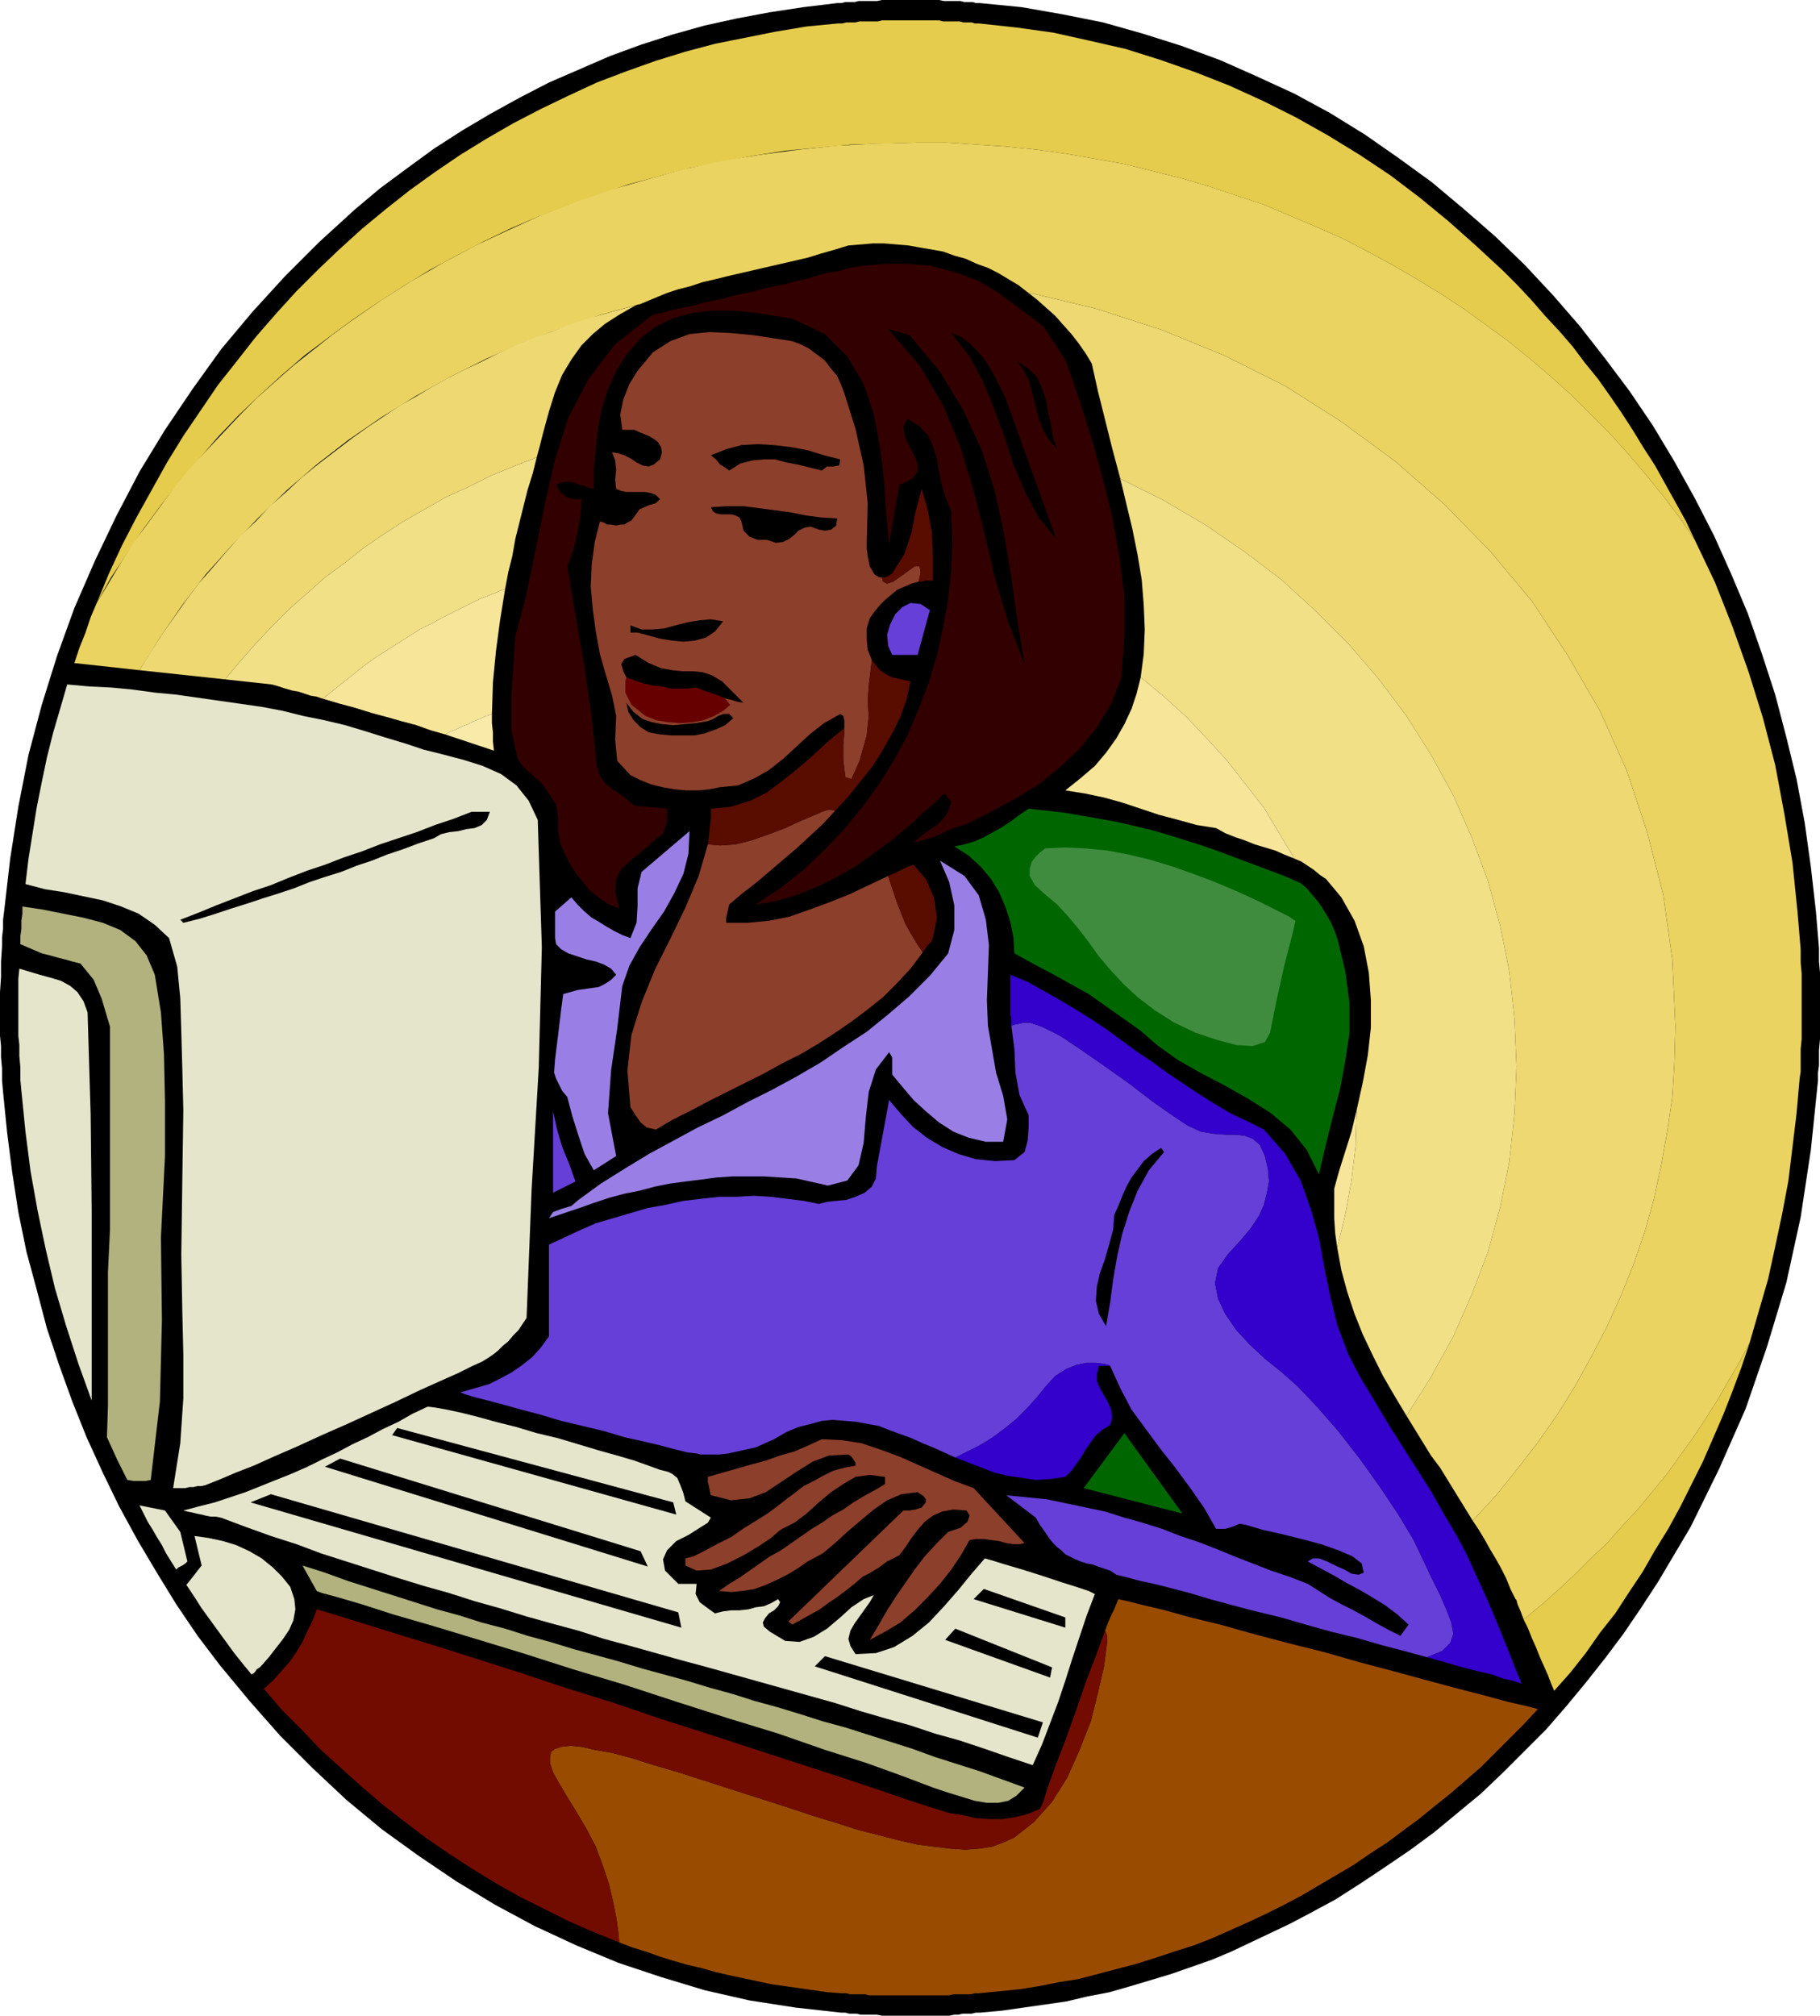
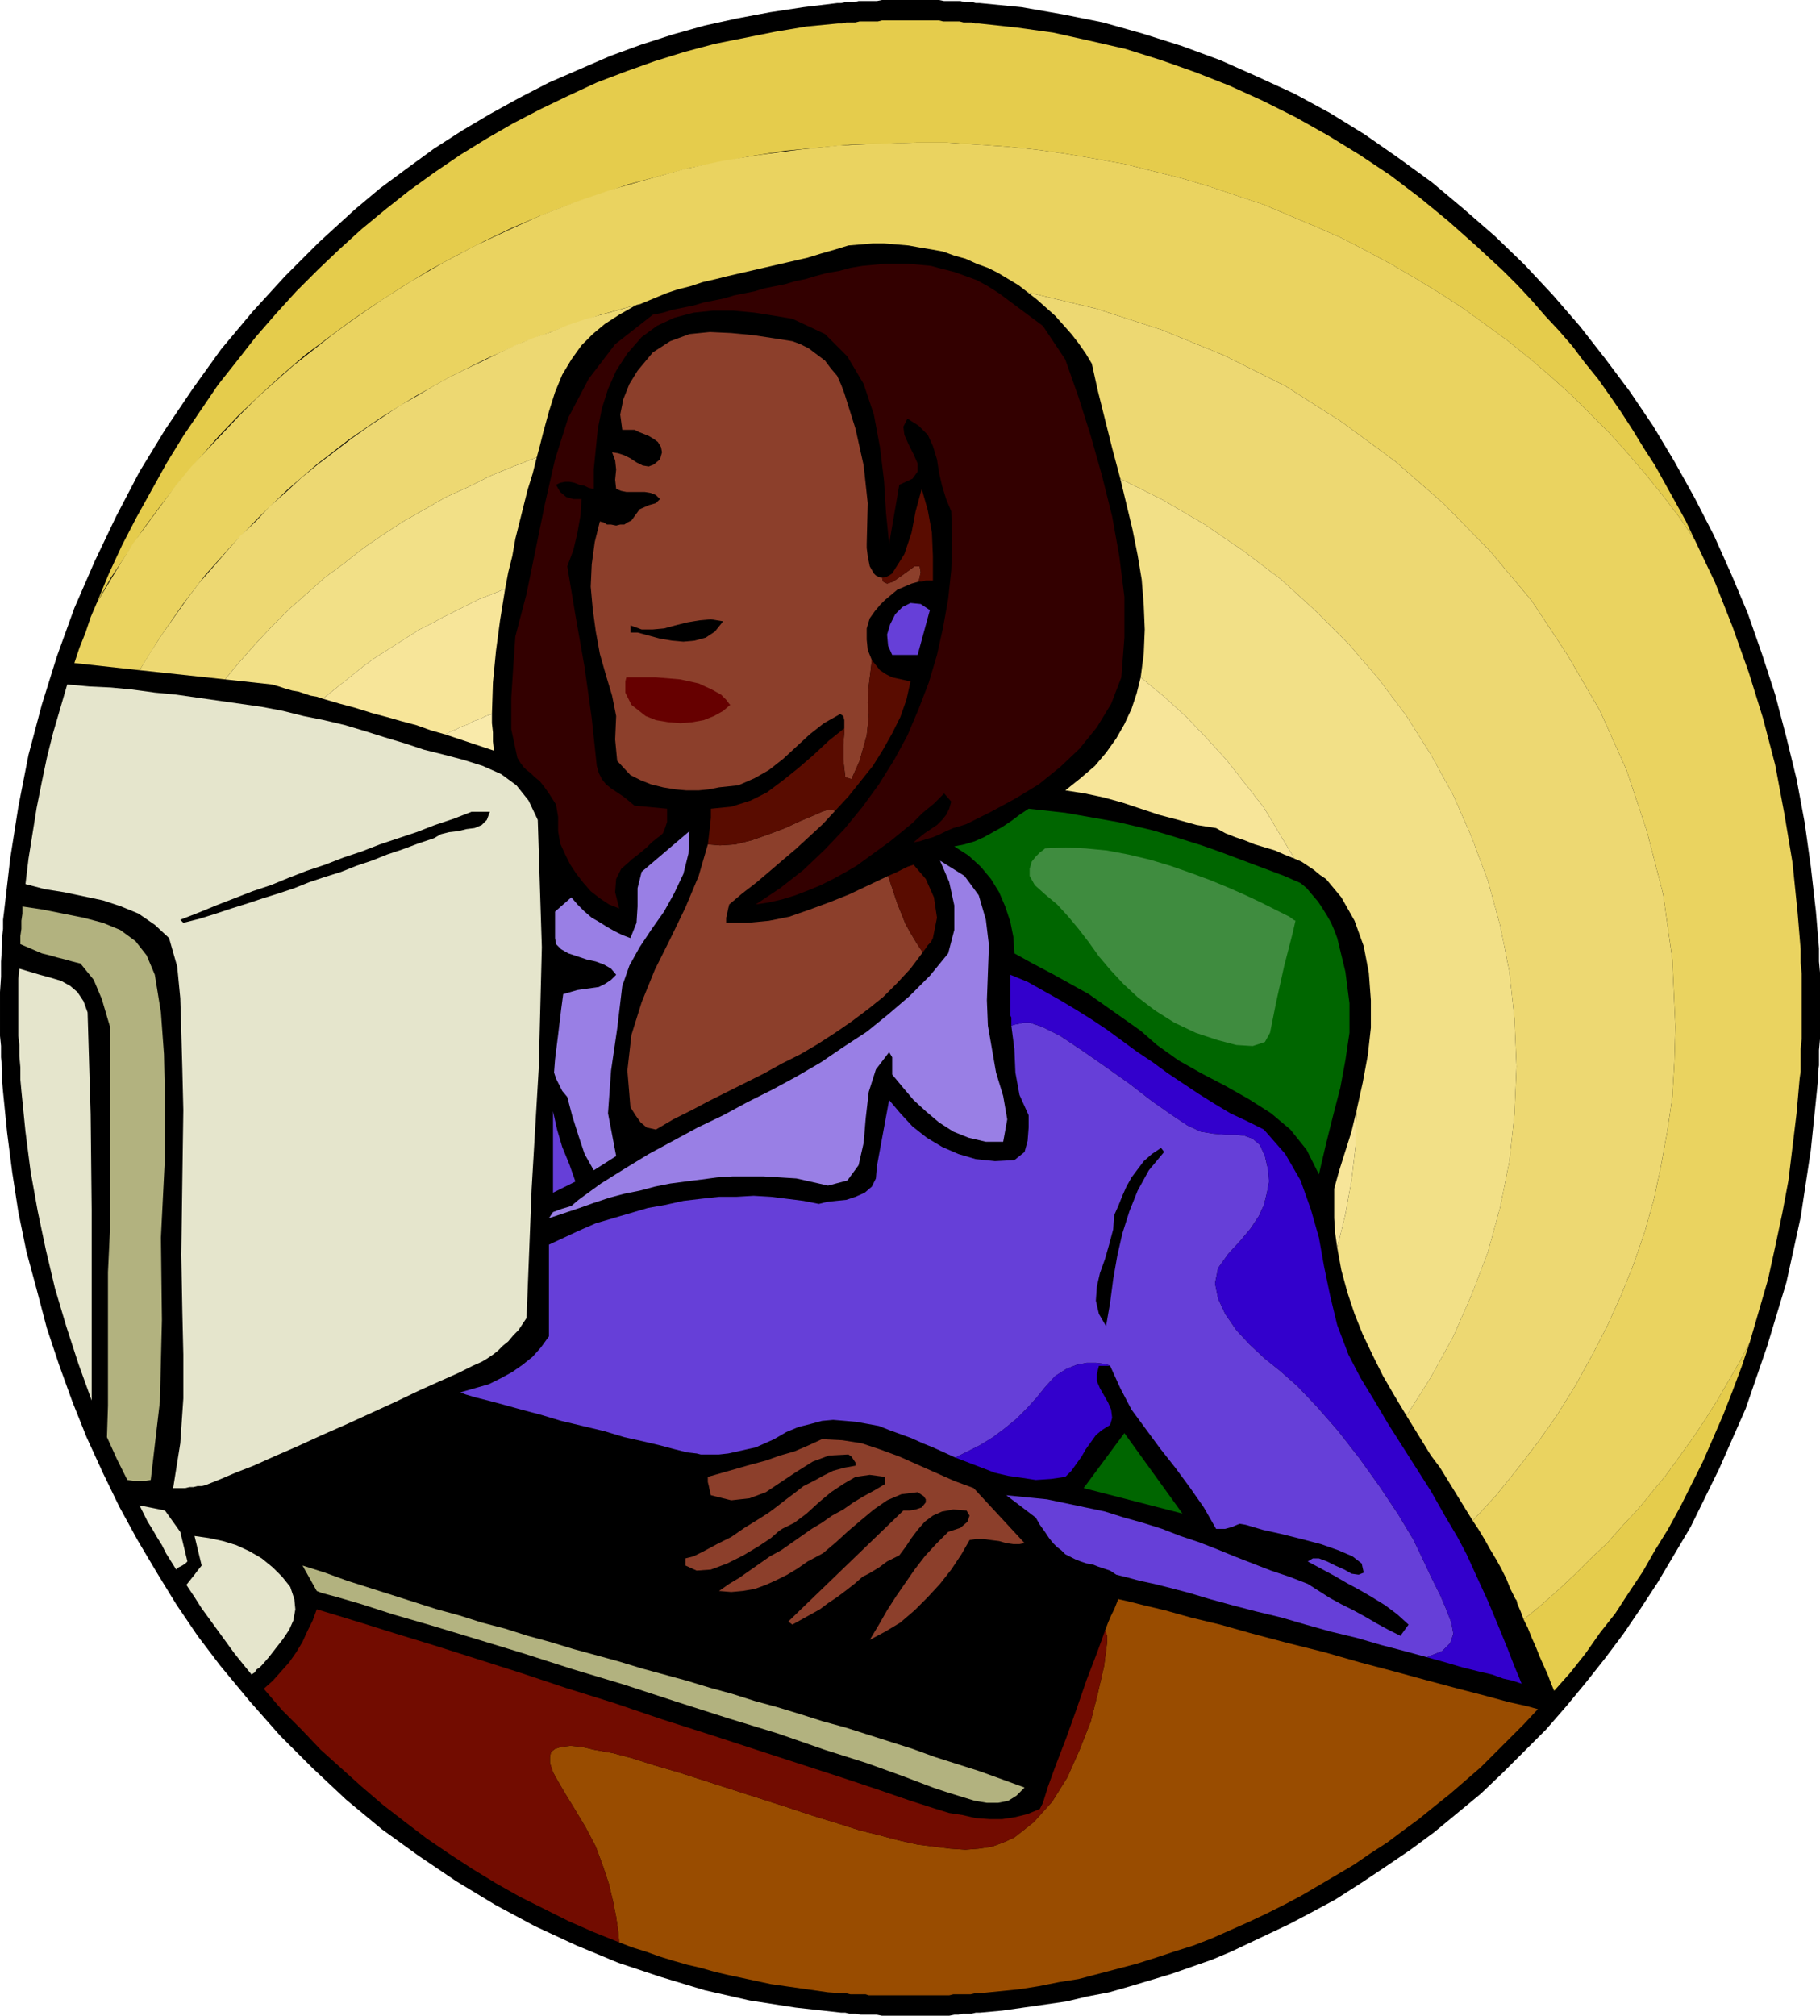
<svg xmlns="http://www.w3.org/2000/svg" fill-rule="evenodd" height="1.979in" preserveAspectRatio="none" stroke-linecap="round" viewBox="0 0 1787 1979" width="1.787in">
  <style>.pen1{stroke:none}.brush2{fill:#000}.brush3{fill:#8c3f2b}.brush5{fill:#663fd8}.brush7{fill:#e5e5cc}.brush8{fill:#b2b27f}.brush10{fill:#060}.brush11{fill:#997fe5}</style>
  <path class="pen1 brush2" d="M1 1027v11l1 11v12l1 11 4 40 5 39 6 39 8 39 10 37 10 38 12 36 13 36 14 35 16 35 16 33 18 33 19 32 19 31 21 31 22 29 29 35 30 34 32 32 33 31 35 29 36 26 37 25 38 23 39 21 41 19 41 17 42 14 43 13 44 10 45 7 45 5h4l4 1h7l4 1h16l5 1h66l5-1h4l4-1h9l4-1h4l22-2 21-3 21-3 21-3 21-5 21-4 21-6 20-6 20-6 20-7 20-7 19-8 19-9 19-9 19-9 19-10 26-14 25-16 24-16 25-17 23-17 23-19 23-19 22-21 21-21 21-21 20-23 19-23 19-24 18-24 17-25 17-26 32-54 28-57 26-59 21-61 19-63 14-64 10-66 7-68v-8l1-7v-15l1-11v-65l-1-11v-13l-1-12-1-12-1-12-5-44-6-43-8-43-10-41-11-42-13-40-14-40-16-38-17-38-19-37-20-36-21-35-23-34-24-32-25-32-26-30-28-30-29-28-31-27-31-26-33-24-33-23-34-21-35-19-37-17-36-16-38-14-38-12-39-11-40-8-40-7-41-4h-4l-3-1h-8l-4-1h-16l-5-1h-56l-5 1h-18l-4 1h-9l-4 1h-4l-33 4-33 5-32 6-32 7-32 9-31 10-30 11-30 13-30 13-29 15-29 16-27 16-28 18-26 19-27 20-25 21-35 32-33 33-32 35-31 37-28 39-27 40-25 41-23 44-21 44-20 46-17 47-15 48-13 49-10 51-8 51-6 52-1 8v9l-1 8v9l-1 15v15l-1 15v43l1 10z" />
  <path class="pen1 brush3" d="m830 763 6 2 8-18 7-25 2-19-1-13 1-17 2-16 1-9-4-10-1-10v-11l3-10 5-7 5-6 5-5 6-5 6-5 7-3 7-3 7-2 2-9-1-6h-5l-11 8-10 7-6 2-4-2-1-4h-2l-2-1-2-1-2-2-4-7-2-10-1-8v-4l1-40-4-37-8-36-11-35-3-8-4-9-6-7-6-8-8-6-8-6-8-4-8-3-19-3-20-3-21-2-21-1-20 2-19 7-17 11-15 18-8 13-6 15-3 15 2 15h12l4 2 5 2 5 2 5 3 4 3 3 5 1 5-2 7-6 5-5 2-6-1-6-3-6-4-6-3-6-2-6-1 3 8 1 9-1 10 1 9 5 2 5 1h18l6 1 5 2 4 4-4 4-7 2-9 4-8 11-4 2-3 2h-4l-4 1-5-1h-4l-3-2-4-1-5 20-3 22-1 22 2 22 3 22 4 22 6 21 6 20 4 20-1 23 2 21 13 14 10 5 10 4 12 3 12 2 11 1h12l10-1 10-2 19-2 16-7 14-8 14-11 13-12 13-12 14-11 16-9 3 2 1 4v12l-1 12v15l2 17zM713 906v-5l1-4 1-5 1-4 13-11 13-10 13-11 14-12 13-11 13-12 13-12 12-13-4-1h-3l-3 1-3 1-9 4-12 5-15 7-16 6-17 6-16 4-15 1-12-1-9 31-13 31-15 31-15 30-13 32-10 32-4 35 3 36 5 8 5 7 6 5 9 2 17-10 18-9 17-9 18-9 18-9 18-9 18-10 18-9 17-10 17-11 16-11 16-12 15-12 14-14 13-14 12-16-6-9-6-10-5-9-4-10-4-10-3-9-3-9-3-9-19 9-19 9-20 8-19 7-20 7-20 4-21 2h-21z" />
  <path class="pen1" d="m807 797 3-1 3-1h3l4 1 13-14 12-15 12-15 10-16 9-16 8-16 6-17 4-18-18-4-6-3-6-4-4-5-4-5-1 9-2 16-1 17 1 13-2 19-7 25-8 18-6-2-2-17v-15l1-12v-4l-15 12-15 14-15 13-15 12-16 12-16 8-19 6-20 2v9l-1 9-1 9-1 8 12 1 15-1 16-4 17-6 16-6 15-7 12-5 9-4zm90 52-6 2-6 3-6 3-7 3 3 9 3 9 3 9 4 10 4 10 5 9 6 10 6 9 3-4 2-3 3-3 2-4 4-20-3-20-8-18-12-14zm-10-285 11-8h5l1 6-2 9h3l4-1h7v-24l-1-23-4-22-6-21-6 22-4 21-7 21-12 19-3 2-2 1-3 1h-2l1 4 4 2 6-2 10-7z" style="fill:#590c00" />
  <path class="pen1 brush5" d="m1398 1533-10-21-15-25-18-27-20-28-21-27-21-24-19-20-17-15-15-12-15-14-13-14-11-16-7-15-3-15 3-15 10-14 12-13 10-12 8-12 5-11 3-12 2-11-1-12-3-13-5-11-7-6-8-3-9-1h-10l-12-1-12-2-13-6-15-10-20-14-22-17-24-17-23-16-21-14-18-9-12-4h-6l-4 1-5 1-3 1 3 23 1 23 4 22 9 20v12l-1 13-3 11-10 8-19 1-19-2-17-5-16-7-15-9-14-11-12-13-11-13-12 65-1 12-4 8-7 6-9 4-9 3-10 1-9 1-8 2-15-3-16-2-16-2-17-1-17 1h-17l-18 2-17 2-18 4-17 3-17 5-17 5-17 5-16 7-15 7-15 7v90l-8 11-8 9-10 8-10 7-11 6-12 6-14 4-14 4 5 2 10 3 12 3 15 4 18 5 19 5 20 6 21 5 21 5 20 6 18 4 17 4 15 4 12 3 9 1 4 1h18l9-1 9-2 9-2 9-2 9-4 9-4 12-7 12-5 12-3 11-3 11-1 12 1 11 1 11 2 11 2 10 4 11 4 11 4 11 5 10 4 11 5 11 5 12-6 12-6 13-8 12-9 11-9 10-10 10-11 8-10 10-11 11-7 10-4 10-2h9l8 1 4 1 2 1 10 22 11 21 14 19 14 19 15 19 14 19 14 20 12 21h9l7-2 7-3 6 1 17 5 18 4 20 5 19 5 17 6 14 6 9 7 2 9-5 2-7-1-7-4-9-4-8-4-8-3h-6l-5 3 13 7 13 7 12 7 13 7 12 7 13 8 12 9 11 10-8 11-12-6-11-6-12-7-11-6-12-6-11-6-11-7-11-7-18-7-18-6-18-7-18-7-17-7-18-7-18-6-18-7-19-6-18-5-19-6-19-4-19-4-19-4-20-2-20-2 29 22 4 7 5 7 4 6 4 5 4 4 4 3 4 4 4 2 6 3 5 2 6 2 6 1 5 2 6 2 6 2 6 4 4 1 8 2 11 3 14 3 16 4 19 5 20 6 22 6 23 6 25 6 24 7 25 7 25 6 24 7 23 6 22 6 15-6 8-8 3-9-2-11-5-13-6-14-8-16-8-17z" />
  <path class="pen1" d="m1431 1509-13-22-13-23-14-22-14-22-14-22-13-22-14-23-12-23-11-29-7-29-6-29-5-28-8-28-10-28-15-26-21-24-16-8-17-8-15-9-16-10-15-10-15-10-15-11-15-10-15-11-15-11-15-10-16-10-15-9-16-9-16-9-17-7v40l1 2v8l3-1 5-1 4-1h6l12 4 18 9 21 14 23 16 24 17 22 17 20 14 15 10 13 6 12 2 12 1h10l9 1 8 3 7 6 5 11 3 13 1 12-2 11-3 12-5 11-8 12-10 12-12 13-10 14-3 15 3 15 7 15 11 16 13 14 15 14 15 12 17 15 19 20 21 24 21 27 20 28 18 27 15 25 10 21 8 17 8 16 6 14 5 13 2 11-3 9-8 8-15 6 18 5 17 5 16 4 13 3 11 4 9 2 6 2 3 1-2-5-5-12-7-18-9-22-10-24-11-24-10-22-9-17zm-405-147-8 10-10 11-10 10-11 9-12 9-13 8-12 6-12 6 13 5 13 5 13 5 13 3 14 2 13 2 15-1 14-2 6-6 5-7 5-7 4-7 5-7 5-7 6-5 8-5 2-7-1-8-3-7-4-7-4-7-3-7v-7l2-8h11l-2-1-4-1-8-1h-9l-10 2-10 4-11 7-10 11z" style="fill:#30c" />
  <path class="pen1 brush7" d="m166 921 8 28 3 31 1 33 1 36 1 41-1 69-1 73 1 55 1 43v43l-3 44-7 44h12l4-1h4l4-1h4l4-1 5-2 10-4 14-6 18-7 20-9 23-10 24-11 25-11 24-11 24-11 23-11 20-9 18-8 14-7 9-4 5-3 6-4 5-4 5-5 5-4 5-6 5-5 4-6 4-6 5-127 7-119 3-118-4-125-9-19-12-15-15-11-18-8-19-6-19-5-20-5-18-6-20-6-19-6-20-6-21-5-20-4-20-5-21-4-21-3-21-3-21-3-21-3-21-2-22-3-21-2-21-1-22-2-7 24-7 24-6 24-5 24-5 25-4 25-4 25-3 25 19 5 19 3 19 4 19 4 18 6 17 7 16 11 14 13z" />
  <path class="pen1 brush8" d="m148 1453 9-77 2-80-1-81 4-80v-54l-1-46-3-41-6-37-8-19-11-14-15-11-17-7-19-5-20-4-20-4-20-3v7l-1 7v8l-1 7v8l7 3 7 3 7 3 8 2 7 2 8 2 7 2 8 2 13 16 8 19 5 17 3 10v199l-2 42v131l-1 31 5 11 5 11 5 10 5 10 6 1h12l5-1z" />
  <path class="pen1 brush7" d="m86 994-4-11-6-9-7-6-9-5-10-3-11-3-10-3-10-3-1 10v56l1 9v11l1 11v12l1 11 4 40 5 39 7 39 8 38 9 38 11 37 12 37 13 36v-187l-1-94-3-100zm91 510-15-21-25-5 4 8 4 8 5 8 4 7 5 8 4 8 5 8 5 8 2-2 4-2 3-2 2-2-7-29zm80 131 7-8 7-9 7-9 6-9 4-9 2-11-1-10-4-12-8-10-9-9-11-9-12-7-13-6-13-4-14-3-14-2 7 29-4 5-3 4-4 5-4 5 8 12 7 11 8 11 8 11 8 11 8 11 8 10 9 11 3-2 2-3 3-2 2-2z" />
  <path class="pen1" style="fill:#300" d="m1024 320 22 33 13 37 12 38 11 39 10 40 7 39 5 40v40l-3 39-10 26-14 23-17 21-19 18-21 17-23 14-24 13-24 12-6 2-7 2-7 3-6 3-7 3-7 2-6 2-6 1 6-5 5-4 6-4 6-4 5-5 4-5 3-6 2-7-7-8-10 10-11 9-10 10-11 9-11 9-11 8-11 8-11 8-12 7-11 6-12 6-12 5-13 5-13 4-13 3-13 2 24-16 23-18 21-20 19-20 18-22 16-22 15-24 13-24 11-26 10-26 8-27 6-27 5-28 3-28 1-29-1-29-5-12-4-13-3-13-2-13-4-13-5-11-9-9-11-7-4 8 1 8 4 9 5 10 4 9v8l-5 7-13 6-10 58-3-30-2-32-4-33-6-32-10-30-16-27-22-22-32-15-18-3-19-3-21-2h-20l-19 2-19 5-17 8-15 11-14 16-11 17-8 18-6 19-4 20-2 20-2 20v19l-5-1-4-2-5-1-5-2-5-1h-4l-5 1-4 2 4 7 6 5 7 2h8l-1 16-3 17-4 17-6 16 8 48 9 51 7 50 5 47 2 7 3 6 4 5 5 4 6 4 6 4 5 4 6 5 32 3v13l-2 6-2 5-2 2-4 3-5 4-5 5-6 5-5 4-4 3-2 2-8 7-5 10-1 13 4 16-10-4-9-6-9-7-7-8-7-9-6-9-5-10-5-11-2-12v-14l-2-12-7-11-5-7-4-5-5-4-4-4-4-3-3-3-3-4-3-5-6-28v-31l2-31 2-29 11-42 9-44 9-44 10-44 13-41 20-38 26-34 37-29 10-2 10-3 10-2 10-2 10-3 10-2 10-2 10-3 10-2 10-2 10-3 10-2 10-2 10-3 10-2 10-3 11-3 12-2 11-3 12-2 11-1 11-1h23l11 1 11 1 11 3 12 3 11 4 11 4 11 6 11 7 43 32z" />
-   <path class="pen1 brush2" d="m987 390 50 139-18-22-13-25-11-26-9-28-10-27-11-27-13-24-18-23 10 4 8 6 7 7 7 8 6 9 5 9 5 10 5 10zm-94-61 30 36 23 38 18 39 13 41 9 42 7 42 6 43 7 42-16-41-13-43-10-43-11-43-13-43-17-41-23-39-31-36 21 6zm145 112-8-9-6-10-4-11-3-12-3-11-3-12-5-11-7-10 11 7 8 8 5 11 4 11 2 13 3 12 2 13 4 11zm-213 10-1 6-6 1h-6l-5 4-12-3-12-3-11-2-11-3h-11l-11 1-12 3-11 7-4-3-5-3-4-5-5-4 15-6 15-4 16-1 16 1 17 2 16 3 16 5 16 4zm-3 58-1 7-5 4-6 1-6-1-8-3-6 1-6 3-4 4-5 4-6 3-7 1-9-3h-9l-8-3-6-6-2-9-2-4-4-2-4-1h-10l-5-1-3-2-2-4 16-1h16l16 2 15 2 15 2 15 3 15 2 16 1z" />
  <path class="pen1 brush5" d="m913 599-3 11-3 11-3 11-3 11h-25l-4-9-1-11 3-10 5-10 7-7 8-4 10 1 9 6z" />
  <path class="pen1 brush2" d="m710 610-8 10-9 6-11 3-11 1-11-1-12-2-11-3-11-3h-7v-7l11 4h11l11-1 11-3 12-3 12-2 11-1 12 2z" />
  <path class="pen1 brush10" d="m1277 867 6 5 5 6 6 7 4 6 5 8 4 7 3 7 3 8 8 33 4 31v29l-4 27-5 27-7 27-7 28-7 30-12-24-16-20-19-16-22-14-23-13-23-12-23-13-21-15-16-14-17-12-17-12-17-12-18-10-18-10-19-10-18-10-1-16-3-15-5-15-6-14-8-13-10-12-12-11-14-9 10-2 10-3 9-4 9-5 9-5 9-6 8-6 9-6 18 2 18 2 17 3 17 3 17 3 17 4 17 4 17 5 16 5 16 5 17 6 16 6 16 6 16 6 16 6 16 7z" />
  <path class="pen1 brush2" d="m481 797-3 8-5 5-7 3-8 1-8 2-9 1-8 2-7 4-15 5-16 6-15 5-15 6-15 5-15 6-16 5-15 5-15 6-15 5-16 5-15 5-16 5-15 5-16 5-16 4-3-3 18-7 17-7 18-7 18-7 18-6 17-7 18-7 18-6 18-7 18-6 18-7 18-6 18-6 18-7 18-6 18-7h18z" />
  <path class="pen1 brush11" d="m611 968-5 42-6 41-3 42 8 42-22 14-9-16-6-18-6-19-5-19-5-6-3-6-3-6-2-6 1-13 3-24 3-25 2-15 7-2 7-2 7-1 7-1 7-1 6-3 6-4 5-5-5-6-7-4-8-3-9-2-9-3-9-3-7-4-5-5-1-6v-26l16-14 6 7 7 7 7 6 7 4 8 5 7 4 8 4 8 3 6-15 1-16v-18l4-16 47-40-1 22-5 20-9 19-10 18-12 17-12 18-10 18-7 20z" />
  <path class="pen1 brush11" d="m974 1030 4 23 7 23 4 23-4 22h-17l-17-4-15-6-14-9-13-11-12-11-11-13-10-12v-17l-3-5-13 17-7 22-3 26-2 24-5 22-11 15-19 5-31-7-16-1-16-1h-31l-15 1-15 2-16 2-15 2-15 3-15 4-15 3-15 4-15 5-14 5-15 5-15 5 4-6 8-3 10-3 7-6 22-16 24-15 23-14 24-13 24-13 25-12 24-13 24-12 24-13 24-14 22-15 23-15 21-17 21-18 20-20 18-22 6-23v-24l-5-23-9-21 24 15 14 19 7 24 3 25-1 27-1 27 1 25 4 23z" />
  <path class="pen1 brush5" d="m565 1160-22 11v-80l4 18 5 17 7 17 6 17z" />
  <path class="pen1 brush2" d="m1143 1131-15 18-11 20-8 20-7 22-5 22-4 23-3 23-4 23-7-12-3-13 1-14 3-13 5-14 4-14 4-15 1-14 4-9 4-10 4-9 5-9 6-8 6-8 8-7 9-6 3 4z" />
-   <path class="pen1 brush7" d="m660 1447 5 4 3 7 3 8 2 8 25 16-3 5-8 5-11 7-12 6-9 9-4 9 2 11 13 13h18l-1 10 4 8 8 6 7 5 8-2 8-1h8l9-1 7-2 8-1 7-3 7-4 2 3-2 4-4 4-5 3-4 5-2 4 1 4 6 5 15 9 14 1 14-5 13-8 13-11 11-10 12-8 10-4-4 7-5 7-5 7-5 7-4 7-2 8 2 7 5 8 20-1 18-6 18-11 16-13 15-16 14-16 13-16 13-15 7 2 13 4 17 5 19 6 18 6 16 5 12 4 6 3-8 21-7 21-7 21-7 22-7 21-8 21-8 21-9 20-24-8-23-8-24-8-25-7-24-8-25-7-24-7-25-8-25-7-25-7-25-7-25-7-25-7-26-7-25-7-25-7-26-7-25-8-26-7-25-7-26-8-25-7-25-8-25-7-26-8-25-8-25-8-25-8-24-9-25-8-25-9-24-9-5-1h-5l-5-1-4-1-5-1-4-1-5-1-4-1 15-4 16-4 15-5 15-5 15-6 15-6 15-6 16-7 14-7 15-7 15-8 15-7 15-8 15-7 14-8 15-7 8 1 11 2 14 3 16 4 18 5 20 5 20 6 21 5 20 6 20 6 18 5 17 5 14 5 11 4 8 2 4 2z" />
  <path class="pen1 brush10" d="m1064 1461 40-54 57 79-97-25z" />
  <path class="pen1 brush3" d="m956 1461 50 54-5 1h-6l-7-1-7-2-8-1-7-1h-8l-6 1-8 14-10 15-11 14-12 13-13 13-14 12-15 9-15 8 9-15 8-14 9-14 9-13 9-13 10-13 11-12 12-12 12-4 7-6 2-6-3-5-13-1-11 2-9 4-8 6-7 8-6 8-6 9-6 8-4 2-4 2-4 2-4 3-4 3-5 3-5 3-6 3-8 7-9 7-8 6-9 6-8 6-9 5-9 5-9 5-4-3 113-109h6l6-1 6-2 4-5v-3l-2-3-3-2-3-2-16 2-14 6-13 9-12 10-13 11-12 11-13 11-15 8-10 7-10 6-10 5-11 5-11 4-12 2-11 1-12-1 10-7 10-6 10-7 10-7 10-7 11-6 10-7 10-7 10-7 10-6 10-7 11-6 10-7 10-6 11-6 10-6v-7l-15-2-14 2-12 7-12 8-12 10-12 11-12 9-12 6-3 2-8 7-12 8-15 9-16 8-16 6-14 1-11-5v-7l8-2 10-5 13-7 14-7 13-9 13-8 11-7 8-6 9-7 8-6 9-7 10-5 9-5 10-5 11-3 11-2v-3l-2-3-2-3-3-2-19 1-16 6-16 10-15 10-15 10-16 6-18 2-20-5-1-4-1-5-1-4v-5l14-4 14-4 14-4 15-4 14-5 14-4 14-6 13-6 20 1 19 3 18 6 19 7 18 8 18 8 18 8 19 7z" />
  <path class="pen1 brush8" d="m1006 1755-8 8-8 5-10 2h-11l-12-2-13-4-13-4-15-5-29-11-36-13-41-13-46-16-49-15-50-16-52-17-50-15-50-16-46-14-43-13-38-11-31-10-24-7-15-4-5-2-14-25 22 7 22 8 22 7 22 7 22 7 22 7 22 6 22 7 23 6 22 7 22 6 23 7 22 6 22 6 23 7 22 6 22 6 23 7 22 6 22 7 22 6 23 7 22 7 22 6 22 7 22 7 22 7 22 8 22 7 22 7 22 8 22 8z" />
  <path class="pen1 brush2" d="m390 1402 271 73 3 12-279-78 5-7zm-56 30 295 91 7 15-317-98 15-8zm-68 35 400 116 3 15-423-123 20-8zm544 159-10 10 219 70 5-15-214-65zm128-27-10 11 103 37 2-10-95-38zm28-39-10 10 90 28v-10l-80-28z" />
  <path class="pen1" style="fill:#994c00" d="m1098 1570-4 10-1 2-2 4-3 7-3 8 1 2 1 3v7l-3 23-6 26-7 28-11 28-12 27-15 24-18 20-19 15-11 5-11 4-13 2-13 1-15-1-16-2-16-2-18-4-19-5-20-5-22-7-23-7-24-8-25-8-28-9-28-9-28-9-24-7-22-7-19-5-17-3-13-3-11-1-9 1-6 2-4 3-1 5v6l3 9 5 9 7 12 8 13 12 20 10 19 7 19 6 18 4 17 3 15 2 14 1 11 13 5 13 4 14 5 13 4 14 4 13 3 14 4 13 3 14 3 14 3 14 3 14 2 14 2 14 2 14 2 14 1h4l4 1h15l3 1h79l4-1h17l4-1h4l20-2 20-2 19-3 20-4 19-3 19-5 19-5 19-5 19-6 18-6 19-6 18-7 18-8 18-8 17-8 18-9 17-9 17-10 17-10 17-10 16-11 17-11 16-12 15-11 16-13 15-12 15-13 15-13 14-14 14-14 14-14 14-15-11-3-18-4-22-6-27-7-30-8-33-9-34-9-35-10-36-9-34-9-32-9-29-7-25-7-21-5-16-4-9-2z" />
  <path class="pen1" style="fill:#720c00" d="m694 1749 28 9 28 9 25 8 24 8 23 7 22 7 20 5 19 5 18 4 16 2 16 2 15 1 13-1 13-2 11-4 11-5 19-15 18-20 15-24 12-27 11-28 7-28 6-26 3-23v-7l-1-3-1-2-8 22-10 26-10 29-10 28-10 26-8 22-5 16-3 6-12 5-12 3-13 2h-12l-14-1-13-3-13-2-13-4-25-8-32-11-36-12-40-13-43-14-46-15-47-15-47-16-48-15-45-15-44-14-41-13-36-11-32-10-26-8-20-6-4 11-5 10-5 11-6 10-7 10-8 9-8 9-9 8 18 21 19 19 19 20 20 18 20 18 21 18 22 17 21 16 22 15 23 15 23 14 23 13 24 12 24 12 25 11 25 10-1-11-2-14-3-15-4-17-6-18-7-19-10-19-12-20-8-13-7-12-5-9-3-9v-6l1-5 4-3 6-2 9-1 11 1 13 3 17 3 19 5 22 7 24 7 28 9z" />
  <path class="pen1" style="fill:#3f8c3f" d="m1026 833-1 1-4 3-4 4-4 5-2 7v7l5 9 10 9 12 10 11 12 10 12 10 13 10 14 11 13 13 14 14 13 17 13 19 12 21 10 21 7 19 5 16 1 12-4 5-9 6-30 8-36 8-31 3-13-2-1-4-3-8-4-10-5-12-6-15-7-16-7-17-7-19-7-20-7-20-6-21-5-21-4-21-2-20-1-20 1z" />
  <path class="pen1" style="fill:#600" d="m615 665-1 4v11l6 12 14 11 10 4 12 2 12 1 12-1 11-2 10-4 9-5 7-6-1-1-3-4-5-5-9-5-13-6-18-4-24-2h-29z" />
-   <path class="pen1 brush2" d="m709 669 21 21-6-1-6-2-5-1-5-2-5-2-6-2-6-2-7-3-8 1h-18l-8-2-9-1-9-2-9-3-8-3-3-6-2-7 3-5 11-4 13 8 12 5 11 2 10 1h10l10 1 9 3 10 6zm-14 39 5-2 5-3 5-2h6l4 4-8 7-9 4-11 4-10 2h-23l-11-1-11-2-8-5-7-7-5-8-2-9 7 9 9 7 9 3 10 2 11 1 11-1 11-1 12-2z" />
  <path class="pen1" d="m1496 1590 4 8 4 10 4 9 4 10 4 9 4 9 3 8 3 7 16-18 15-19 14-20 15-19 13-20 14-21 12-21 13-21 12-22 11-22 11-22 10-23 10-23 9-23 9-24 8-24-10 19-11 19-11 19-12 19-12 18-13 18-13 18-14 17-14 17-15 16-15 17-16 15-16 16-16 15-17 15-17 14zM900 140h30l30 2 29 2 29 3 29 4 29 5 28 5 28 7 28 7 27 8 27 9 27 9 26 11 26 11 25 11 25 13 24 13 24 14 23 14 23 15 22 16 22 16 21 17 21 18 20 18 19 19 19 19 18 20 17 20 17 21 16 21 15 22-9-19-10-18-10-18-10-18-11-17-11-18-11-17-11-16-12-17-13-16-12-16-13-15-14-15-13-15-14-15-14-14-27-25-27-24-28-23-29-22-30-20-31-19-32-18-32-16-33-15-33-13-34-12-35-11-35-8-36-8-36-5-37-4h-4l-3-1h-8l-4-1h-16l-4-1h-56l-4 1h-18l-4 1h-9l-4 1h-4l-31 3-30 5-30 6-30 6-30 8-29 9-28 10-29 11-28 13-27 13-27 14-26 15-26 16-25 17-25 18-24 19-23 19-22 20-21 20-21 21-20 22-20 23-18 23-19 24-17 25-17 25-16 26-15 27-15 27-14 27-13 28-12 29 14-25 16-24 16-24 17-23 18-23 19-22 19-22 20-21 21-20 22-20 22-19 24-18 23-17 25-17 25-16 26-16 26-14 27-14 27-13 28-12 29-11 29-10 29-10 30-8 30-8 31-6 31-6 32-5 32-3 32-3 32-1 33-1z" style="fill:#e5cc4c" />
  <path class="pen1" style="fill:#ead360" d="m1718 1318 9-31 9-31 7-32 7-33 6-32 4-33 4-33 3-34 1-7v-22l1-10v-64l-1-11v-13l-1-12-1-12-1-12-5-49-8-48-9-48-12-46-14-45-16-45-17-43-20-42-15-22-16-21-17-21-17-20-18-20-19-19-19-19-20-18-21-18-21-17-22-16-22-16-23-15-23-14-24-14-24-13-25-13-25-11-26-11-26-11-27-9-27-9-27-8-28-7-28-7-28-5-29-5-29-4-29-3-29-2-30-2h-30l-39 1-39 2-38 4-38 5-37 6-37 8-36 10-35 10-35 12-34 13-33 15-32 15-32 17-31 18-30 19-29 20-19 14-19 15-19 15-17 15-18 16-17 17-16 17-16 17-16 17-15 18-14 19-14 19-14 19-12 19-12 20-12 20-6 14-5 15-6 15-5 15 64 7 20-32 22-32 23-30 26-29 26-27 28-27 29-25 31-24 32-22 34-21 34-19 36-18 36-16 38-14 38-13 40-11 12-5 12-5 12-4 12-3 12-4 13-3 12-3 13-3 13-3 13-3 13-3 13-3 13-3 13-4 14-4 13-4 12-1 12-1h11l12 1 12 1 11 2 12 2 11 2 11 4 11 3 11 5 11 4 10 5 10 6 10 6 9 7 67 16 65 21 61 25 60 30 55 35 53 39 48 42 45 46 41 49 35 53 32 55 26 58 20 60 16 62 9 64 3 66-1 35-2 34-5 34-6 33-7 33-9 32-11 32-12 30-14 31-15 29-16 29-18 29-19 27-20 26-21 26-23 25 6 9 6 10 5 9 6 10 5 9 5 10 4 10 5 10 1 1 1 4 3 7 3 8 17-14 17-15 16-15 16-16 16-15 15-17 15-16 14-17 14-17 13-18 13-18 12-18 12-19 11-19 11-19 10-19z" />
  <path class="pen1" d="m1072 357 6 27 7 28 7 28 8 30 42 21 41 24 38 26 37 28 34 31 32 32 30 35 27 36 24 38 22 40 18 41 16 43 12 44 9 45 5 46 2 47-2 47-5 46-9 45-12 44-16 42-18 41-22 40-24 38 8 13 8 13 8 13 9 12 8 13 8 13 8 13 8 13 23-25 21-26 20-26 19-27 18-29 16-29 15-29 14-31 12-30 11-32 9-32 7-33 6-33 5-34 2-34 1-35-3-66-9-64-16-62-20-60-26-58-32-55-35-53-41-49-45-46-48-42-53-39-55-35-60-30-61-25-65-21-67-16 9 7 9 8 9 8 8 9 8 9 7 9 7 10 6 10zm-545 92 3-11 3-12 3-11 3-11 6-19 7-17 9-15 10-14 11-11 12-10 14-9 14-8 2-1 2-1h2l2-1-18 5-18 5-18 5-18 6-17 7-18 6-17 7-17 8-16 8-17 8-16 8-16 9-15 9-16 9-15 10-15 10-17 12-17 13-17 13-16 13-15 14-16 14-14 15-15 14-14 16-13 15-14 16-12 16-12 17-12 17-11 17-11 18 84 9 15-18 15-17 16-17 17-17 17-15 18-16 19-14 19-15 19-13 20-13 21-12 21-12 22-10 22-11 22-9 23-9z" style="fill:#edd872" />
  <path class="pen1" d="m1100 470 6 25 6 25 5 25 4 24 2 25 1 24-1 24-3 23 23 19 22 20 20 21 20 22 18 23 18 23 15 25 15 25 7 3 6 4 6 4 6 5 6 4 5 6 5 6 5 6 13 23 9 25 5 26 2 27v27l-3 27-5 27-6 27-1 35-4 34-6 33-8 33 4 22 6 22 7 21 8 20 10 21 10 20 11 19 12 20 24-38 22-40 18-41 16-42 12-44 9-45 5-46 2-47-2-47-5-46-9-45-12-44-16-43-18-41-22-40-24-38-27-36-30-35-32-32-34-31-37-28-38-26-41-24-42-21zM317 686l10-8 10-8 10-8 10-8 11-8 11-7 11-7 11-7 11-7 12-6 11-6 12-6 12-6 12-6 13-5 12-5 3-16 4-16 3-17 4-16 4-16 4-16 5-16 4-16-23 9-22 9-22 11-22 10-21 12-21 12-20 13-19 13-19 15-19 14-18 16-17 15-17 17-16 17-15 17-15 18 46 5 7 2 6 2 7 2 6 1 6 2 6 2 6 1 6 2z" style="fill:#f2e087" />
  <path class="pen1" d="m483 701 1-31 3-31 4-30 5-31-12 5-13 5-12 6-12 6-12 6-11 6-12 6-11 7-11 7-11 7-11 7-11 8-10 8-10 8-10 8-10 8 17 5 15 4 16 5 15 4 14 4 15 4 14 5 14 4 6-3 5-2 6-3 6-2 5-3 6-2 6-3 6-2zm563 75 19 3 19 4 18 5 18 6 18 6 19 5 18 5 19 3 9 5 10 4 9 3 10 4 10 3 10 3 9 4 10 4-15-25-15-25-18-23-18-23-20-22-20-21-22-20-23-19-4 16-5 15-7 15-8 14-10 14-11 13-14 12-15 12zm267 449 8-33 6-33 4-34 1-35-5 21-6 19-6 19-5 18v29l1 15 2 14z" style="fill:#f7e599" />
  <path class="pen1" style="fill:#f9eaaa" d="m485 737-1-9v-9l-1-9v-9l-6 2-6 3-6 2-5 3-6 2-6 3-5 2-6 3 6 2 6 2 6 2 6 2 6 2 6 2 6 2 6 2z" />
</svg>